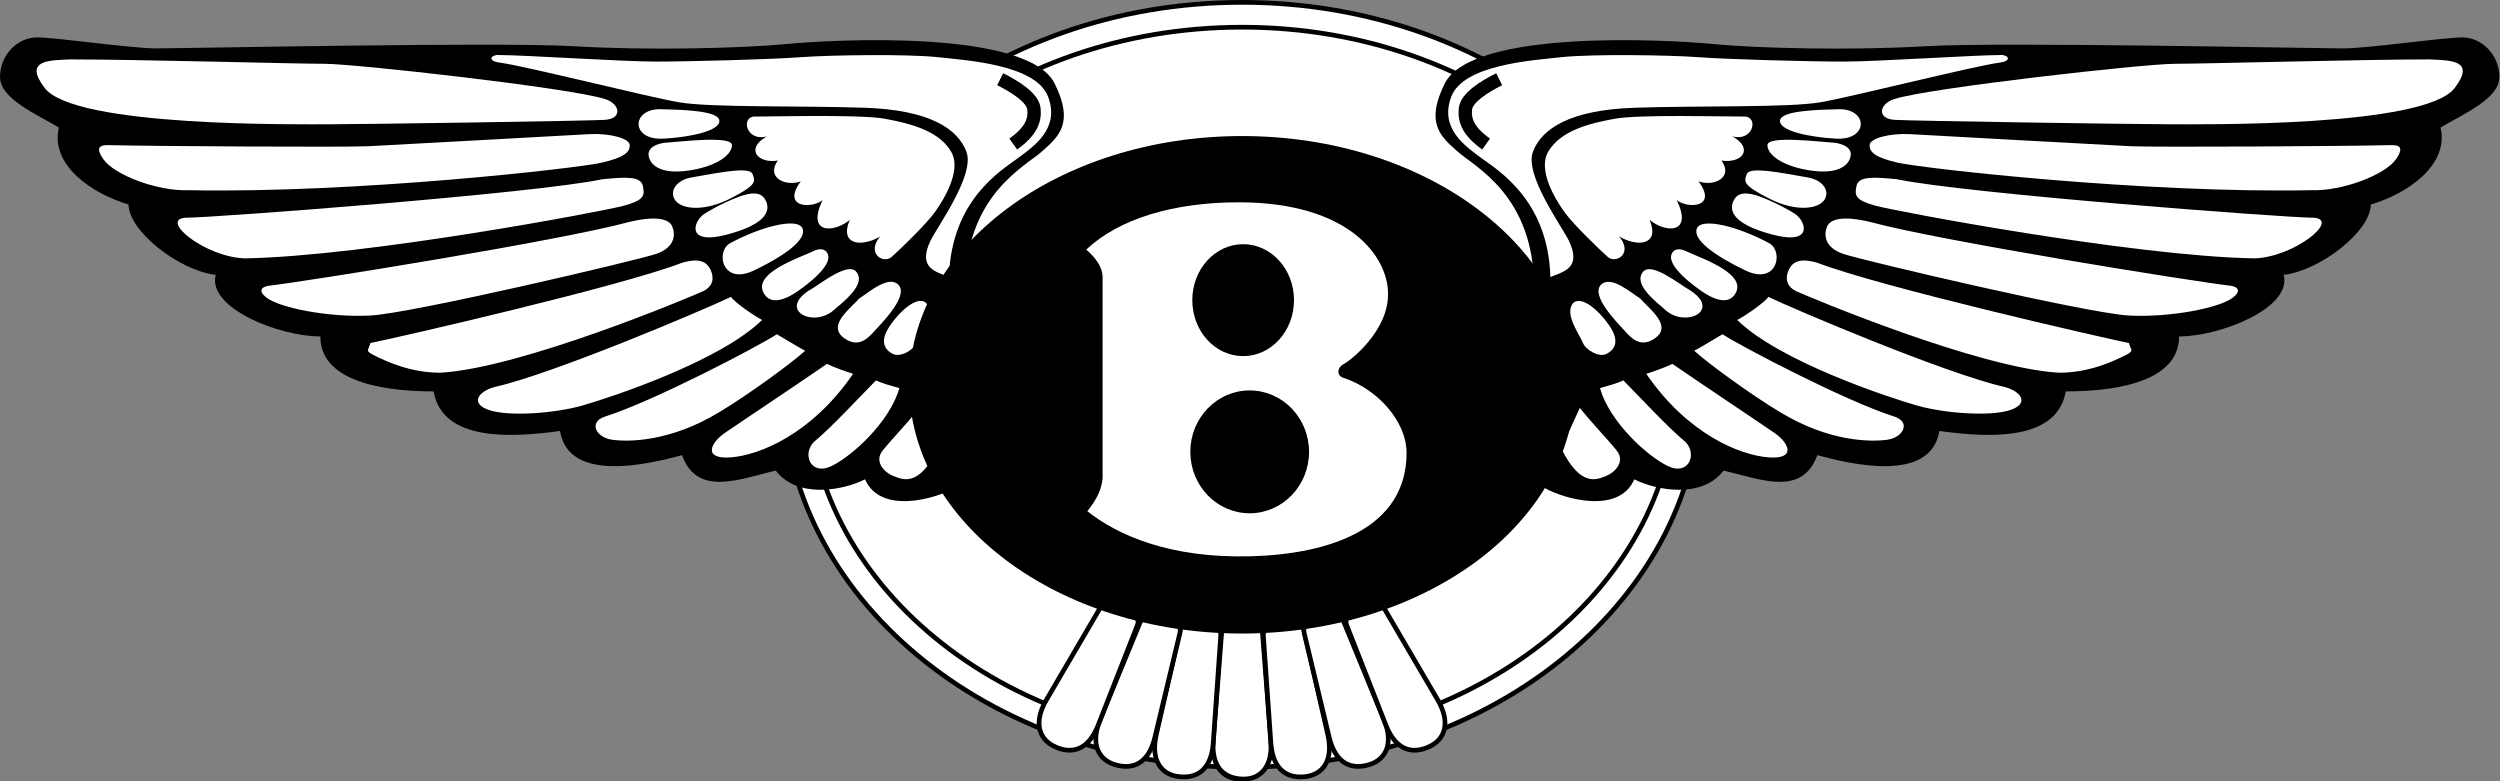
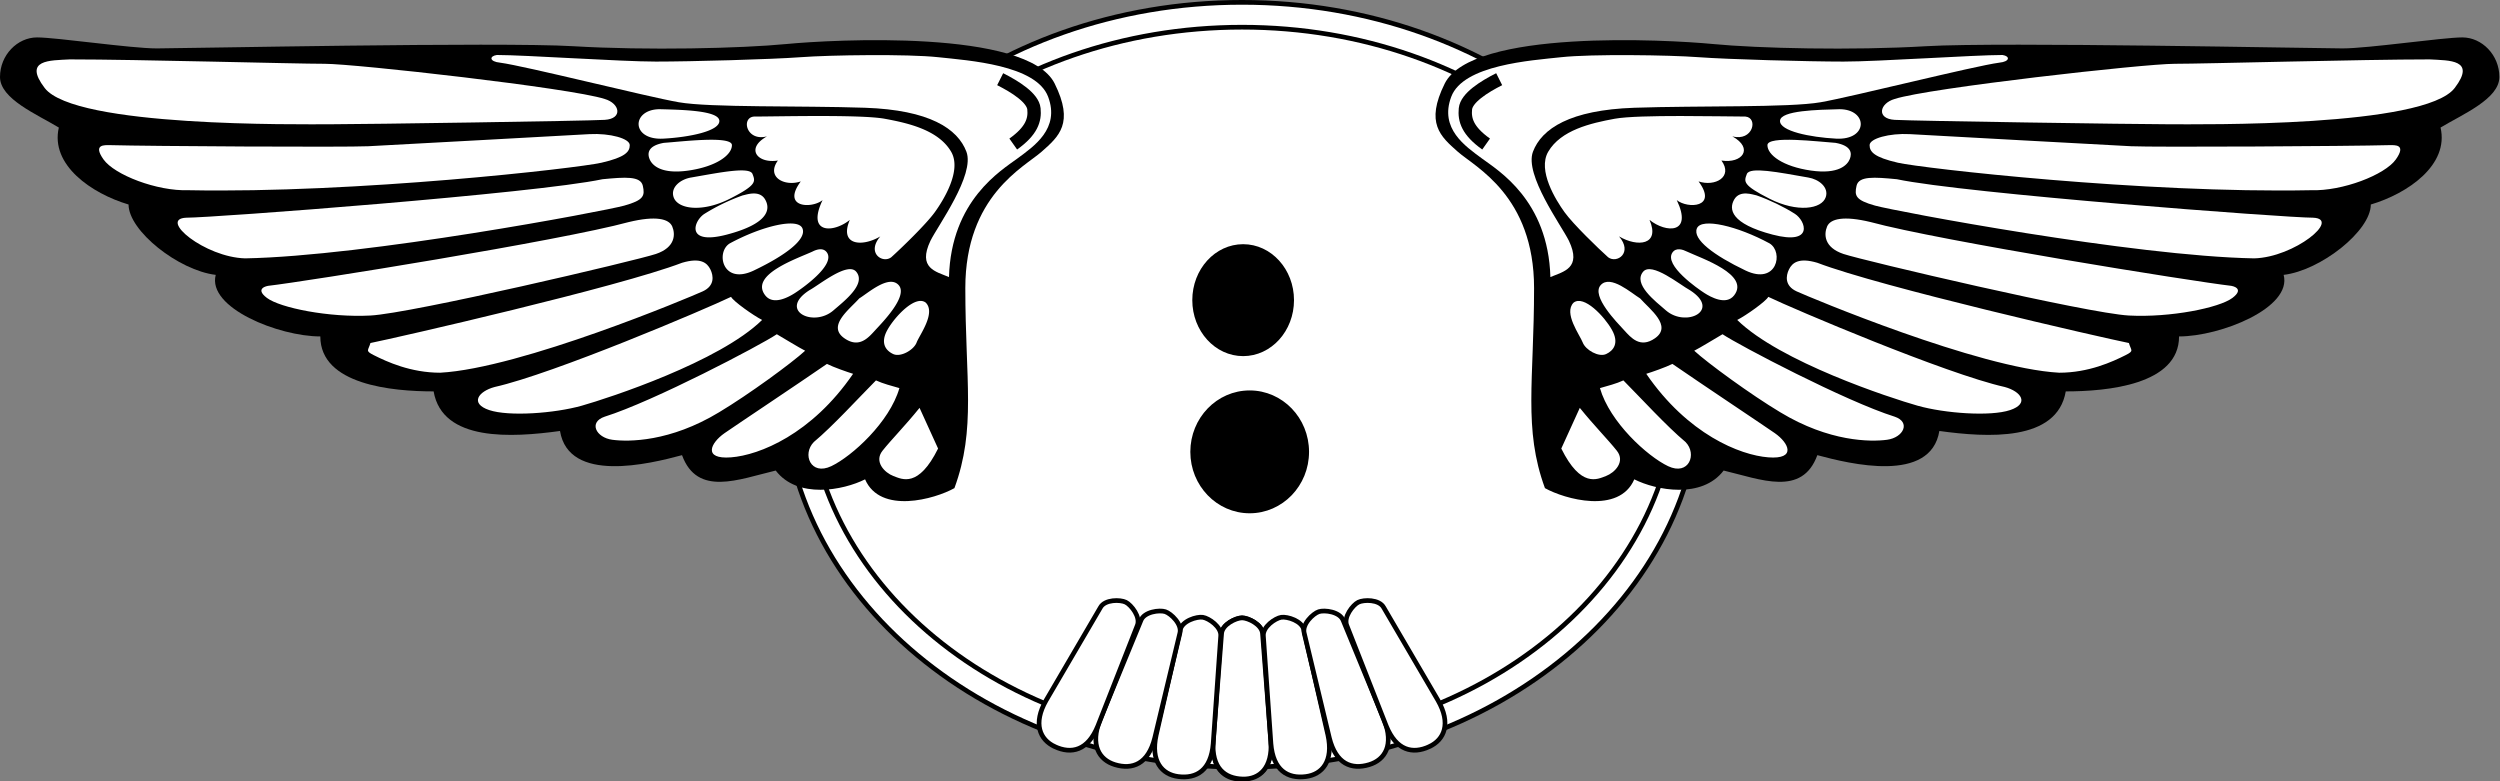
<svg xmlns="http://www.w3.org/2000/svg" xml:space="preserve" width="320" height="100" style="overflow:visible" viewBox="0 0 320 100">
  <rect x="0" y="0" width="320" height="100" fill="#808080" stroke="none" />
  <path d="M92.972 57.264c18.982 0 34.371-12.779 34.371-28.544 0-15.764-15.389-28.544-34.371-28.544-18.981 0-34.37 12.78-34.37 28.544s15.389 28.544 34.37 28.544z" style="fill:#fff;fill-rule:evenodd;stroke:#000;stroke-width:.351;stroke-miterlimit:2.613" transform="matrix(1.71 0 0 1.715 0 -.001)" />
  <path d="M92.972 55.407c17.962 0 32.525-11.948 32.525-26.688S110.934 2.031 92.972 2.031 60.448 13.981 60.448 28.72 75.01 55.407 92.972 55.407z" style="fill:#fff;fill-rule:evenodd;stroke:#000;stroke-width:.351;stroke-miterlimit:2.613" transform="matrix(1.71 0 0 1.715 0 -.001)" />
  <path d="M71.442 36.433c-1.468.82-5.545 1.969-6.688-.657-1.631.821-5.056 1.478-6.688-.656-2.773.656-5.872 1.97-7.014-1.148-2.447.656-8.482 2.134-9.134-1.805-3.588.492-8.808.82-9.46-2.954-3.099 0-8.481-.492-8.481-4.102-3.099 0-8.482-2.133-7.829-4.595-2.773-.328-6.525-3.282-6.525-5.251-2.772-.821-5.872-2.954-5.219-5.744C2.773 8.536 0 7.387 0 5.747s1.305-2.954 2.773-2.954 7.014.821 8.971.821c1.958 0 25.608-.492 31.154-.165 5.546.329 12.56.165 15.985-.164s18.036-1.124 20.063 2.954c1.468 2.954.327 3.938-.979 5.087-1.305 1.149-5.709 3.282-5.709 10.174s.815 10.502-.816 14.933" style="fill-rule:evenodd" transform="matrix(1.71 0 0 1.715 0 -.001)" />
  <path d="M5.22 4.434c5.056 0 16.8.328 19.083.328 2.284 0 18.432 1.805 20.959 2.625 1.142.329 1.387 1.477 0 1.559-1.386.082-18.023.329-20.47.329s-19.2.233-21.448-2.708c-1.632-2.133.407-2.051 1.876-2.133M8.237 10.833c2.936.082 17.615.164 19.328.082 1.712-.082 15.006-.82 16.556-.903 1.549-.082 3.018.328 3.018.821s-.326.902-2.121 1.313-18.35 2.297-30.909 2.051c-2.365.083-5.545-1.148-6.361-2.297s.081-1.067.489-1.067M13.946 16.249c2.039 0 26.097-1.805 31.154-2.872 1.713-.164 2.854-.246 3.018.492s.082 1.066-1.387 1.477c-1.468.41-19.328 3.774-28.381 3.938-3.018-.082-6.525-2.953-4.404-3.035M20.063 21.335c2.854-.328 21.856-3.364 26.995-4.759 2.039-.492 3.018-.246 3.262.328s.245 1.559-1.223 2.051-18.268 4.431-21.367 4.595-6.769-.574-7.748-1.313c-.98-.737.081-.902.081-.902M27.729 25.602c2.039-.41 18.595-4.184 23.325-5.989 1.386-.411 1.875 0 2.12.492.245.493.327 1.231-.571 1.641-.897.411-13.62 5.744-19.654 6.072-2.203 0-3.983-.814-4.975-1.313-.653-.329-.409-.329-.245-.903M54.723 22.156c-1.876.902-13.293 5.743-17.697 6.728-1.224.328-1.876 1.231-.408 1.723 1.468.493 4.893.247 6.932-.328 2.039-.574 10.316-3.281 13.497-6.399-.652-.329-2.161-1.396-2.324-1.724M58.148 24.946c-1.224.82-9.215 5.004-12.886 6.154-1.223.41-.652 1.559.571 1.723s4.322.164 7.992-2.052c2.202-1.313 5.464-3.692 6.443-4.594-.489-.247-1.549-.903-2.12-1.231M61.9 27.161c-2.087 1.438-6.901 4.636-7.666 5.169-1.061.738-1.631 1.969.489 1.805s6.035-1.723 9.134-6.235c-.407-.124-1.468-.493-1.957-.739M65.57 28.392c-1.305 1.313-3.262 3.445-4.648 4.595-.897.902-.245 2.543 1.305 1.805s4.363-3.281 5.097-5.825c-.572-.165-1.224-.329-1.754-.575M68.832 30.442c-1.06 1.313-2.12 2.38-2.773 3.2-.652.82.163 1.641.816 1.887s1.876.903 3.344-2.051z" style="fill:#fff;fill-rule:evenodd" transform="matrix(1.71 0 0 1.715 0 -.001)" />
  <path d="M37.189 4.105c2.12 0 9.297.492 11.907.492s8.645-.164 10.847-.328 7.992-.246 10.276 0 7.34.574 8.237 2.954-1.06 3.692-2.283 4.595c-1.224.903-4.975 3.118-5.138 8.861-.979-.41-2.365-.656-1.387-2.708.571-1.149 3.344-4.923 2.692-6.646-.653-1.723-2.773-3.118-7.585-3.282s-11.581 0-13.946-.411c-2.365-.41-11.5-2.708-13.375-2.954-.816-.08-.816-.49-.245-.573" style="fill:#fff;fill-rule:evenodd" transform="matrix(1.71 0 0 1.715 0 -.001)" />
  <path d="M56.436 8.7c1.712 0 7.992-.164 9.786.164s4.031.848 4.975 2.461c.815 1.395-.571 3.61-1.223 4.513-.653.902-2.528 2.708-3.262 3.364-.653.492-1.876-.328-.815-1.559-1.387.82-3.099.656-2.284-1.231-1.224.985-3.263 1.067-2.039-1.477-.815.656-3.099.575-1.631-1.395-1.224.41-2.61-.328-1.713-1.559-1.549.246-2.447-.902-.815-1.805-1.55.411-1.958-1.394-.979-1.476M49.393 8.151c-2.141 0-2.184 2.326.257 2.197 1.924-.102 4.239-.56 4.196-1.335-.043-.776-2.869-.819-4.453-.862M49.692 10.662c-1.199.216-1.242.775-1.071 1.206s.814 1.163 2.912.862 3.254-1.163 3.254-1.896-3.81-.258-5.095-.172M51.748 13.247c-.813.129-1.57.733-1.327 1.464.299.905 2.141 1.164 4.196.129s1.927-1.292 1.712-1.852c-.214-.56-2.355-.129-4.581.259M55.601 14.582a14.7 14.7 0 0 0-2.869 1.378c-.814.517-1.456 2.369 1.67 1.551s3.297-1.896 2.868-2.627c-.427-.733-1.412-.345-1.669-.302M54.628 18.166c-1.071.646-.557 3.144 1.798 2.024s3.981-2.326 3.639-3.145c-.342-.818-3.039-.172-5.437 1.121M60.833 18.769c-1.114.517-4.753 1.723-3.554 3.273.6.775 1.756.129 2.227-.172.471-.302 3.04-2.068 2.398-3.016-.282-.415-.814-.215-1.071-.085M60.584 21.663c-2.355 1.507.3 2.8 1.798 1.507.813-.701 2.475-1.966 1.712-2.886-.641-.775-2.782.991-3.51 1.379M64.317 22.274c-.728.818-2.433 2.053-1.113 2.972 1.113.775 1.798-.043 2.312-.603s2.483-2.542 1.755-3.36-2.312.603-2.954.991M69.298 22.59c-.771-.603-2.312 1.034-2.868 2.025-.557.99-.128 1.55.428 1.809.557.259 1.542-.301 1.755-.861.214-.561 1.455-2.198.685-2.973" style="fill:#fff;fill-rule:evenodd" transform="matrix(1.71 0 0 1.715 0 -.001)" />
  <path d="M74.867 5.911c1.142.574 2.446 1.395 2.528 2.215s-.163 1.641-1.55 2.625" style="fill:none;stroke:#000;stroke-width:1;stroke-miterlimit:2.613" transform="matrix(1.71 0 0 1.715 0 -.001)" />
  <path d="M115.645 36.433c1.468.82 5.546 1.969 6.688-.657 1.631.821 5.057 1.478 6.688-.656 2.772.656 5.872 1.97 7.014-1.148 2.446.656 8.481 2.134 9.134-1.805 3.589.492 8.809.82 9.461-2.954 3.099 0 8.481-.492 8.481-4.102 3.099 0 8.481-2.133 7.829-4.595 2.773-.328 6.524-3.282 6.524-5.251 2.772-.821 5.872-2.954 5.22-5.744 1.631-.984 4.404-2.133 4.404-3.774s-1.306-2.954-2.773-2.954-7.014.821-8.971.821c-1.958 0-25.608-.492-31.154-.165-5.546.329-12.56.165-15.984-.164-3.426-.328-18.036-1.124-20.063 2.954-1.468 2.954-.326 3.938.979 5.087s5.709 3.282 5.709 10.174-.817 10.502.814 14.933" style="fill-rule:evenodd" transform="matrix(1.71 0 0 1.715 0 -.001)" />
  <path d="M181.867 4.434c-5.057 0-16.801.328-19.084.328s-18.432 1.805-20.96 2.625c-1.142.329-1.386 1.477 0 1.559 1.387.082 18.023.329 20.471.329 2.446 0 19.2.233 21.449-2.708 1.631-2.133-.408-2.051-1.876-2.133M178.85 10.833c-2.937.082-17.616.164-19.329.082s-15.006-.82-16.556-.903c-1.549-.082-3.018.328-3.018.821s.327.902 2.121 1.313 18.35 2.297 30.909 2.051c2.365.083 5.546-1.148 6.361-2.297.816-1.149-.081-1.067-.488-1.067M173.141 16.249c-2.039 0-26.098-1.805-31.154-2.872-1.712-.164-2.854-.246-3.018.492s-.081 1.066 1.387 1.477c1.468.41 19.328 3.774 28.381 3.938 3.017-.082 6.524-2.953 4.404-3.035M167.024 21.335c-2.854-.328-21.857-3.364-26.995-4.759-2.039-.492-3.018-.246-3.263.328-.244.575-.244 1.559 1.224 2.051s18.269 4.431 21.367 4.595c3.1.164 6.77-.574 7.748-1.313.979-.737-.081-.902-.081-.902M159.357 25.602c-2.038-.41-18.594-4.184-23.324-5.989-1.387-.411-1.876 0-2.12.492-.245.493-.326 1.231.57 1.641.897.411 13.62 5.744 19.655 6.072 2.201 0 3.982-.814 4.975-1.313.653-.329.408-.329.244-.903M132.363 22.156c1.876.902 13.293 5.743 17.697 6.728 1.224.328 1.876 1.231.407 1.723-1.468.493-4.893.247-6.932-.328-2.039-.574-10.316-3.281-13.497-6.399.653-.329 2.162-1.396 2.325-1.724M128.938 24.946c1.224.82 9.216 5.004 12.886 6.154 1.224.41.652 1.559-.57 1.723-1.224.164-4.322.164-7.992-2.052-2.203-1.313-5.465-3.692-6.443-4.594.488-.247 1.548-.903 2.119-1.231M125.187 27.161c2.087 1.438 6.901 4.636 7.666 5.169 1.061.738 1.631 1.969-.489 1.805s-6.035-1.723-9.135-6.235c.408-.124 1.468-.493 1.958-.739M121.517 28.392c1.305 1.313 3.262 3.445 4.648 4.595.896.902.245 2.543-1.305 1.805s-4.363-3.281-5.098-5.825c.572-.165 1.224-.329 1.755-.575M118.254 30.442c1.061 1.313 2.121 2.38 2.773 3.2s-.163 1.641-.815 1.887c-.653.246-1.876.903-3.344-2.051z" style="fill:#fff;fill-rule:evenodd" transform="matrix(1.71 0 0 1.715 0 -.001)" />
  <path d="M149.897 4.105c-2.12 0-9.297.492-11.907.492s-8.645-.164-10.847-.328-7.992-.246-10.275 0-7.34.574-8.237 2.954 1.061 3.692 2.283 4.595c1.224.903 4.976 3.118 5.139 8.861.979-.41 2.364-.656 1.386-2.708-.57-1.149-3.344-4.923-2.691-6.646s2.772-3.118 7.585-3.282c4.812-.164 11.581 0 13.946-.411 2.364-.41 11.499-2.708 13.374-2.954.815-.08.815-.49.244-.573" style="fill:#fff;fill-rule:evenodd" transform="matrix(1.71 0 0 1.715 0 -.001)" />
  <path d="M130.65 8.7c-1.713 0-7.992-.164-9.786.164-1.795.328-4.031.848-4.975 2.461-.816 1.395.57 3.61 1.223 4.513.652.902 2.528 2.708 3.263 3.364.652.492 1.875-.328.815-1.559 1.386.82 3.099.656 2.283-1.231 1.224.985 3.263 1.067 2.039-1.477.815.656 3.099.575 1.631-1.395 1.224.41 2.61-.328 1.713-1.559 1.549.246 2.446-.902.815-1.805 1.551.411 1.958-1.394.979-1.476M137.693 8.151c2.142 0 2.185 2.326-.257 2.197-1.924-.102-4.238-.56-4.195-1.335.043-.776 2.868-.819 4.452-.862M137.395 10.662c1.198.216 1.241.775 1.07 1.206s-.814 1.163-2.911.862c-2.099-.302-3.255-1.163-3.255-1.896s3.81-.258 5.096-.172M135.339 13.247c.813.129 1.569.733 1.327 1.464-.3.905-2.141 1.164-4.195.129-2.056-1.034-1.927-1.292-1.713-1.852s2.354-.129 4.581.259M131.485 14.582c.985.344 2.056.861 2.869 1.378s1.456 2.369-1.67 1.551-3.297-1.896-2.868-2.627c.428-.733 1.413-.345 1.669-.302M132.458 18.166c1.07.646.557 3.144-1.798 2.024s-3.982-2.326-3.641-3.145c.343-.818 3.042-.172 5.439 1.121M126.254 18.769c1.112.517 4.752 1.723 3.554 3.273-.6.775-1.756.129-2.227-.172-.471-.302-3.04-2.068-2.397-3.016.281-.415.813-.215 1.07-.085M126.503 21.663c2.354 1.507-.301 2.8-1.799 1.507-.813-.701-2.475-1.966-1.713-2.886.643-.775 2.783.991 3.512 1.379M122.77 22.274c.728.818 2.432 2.053 1.113 2.972-1.113.775-1.799-.043-2.313-.603s-2.483-2.542-1.755-3.36 2.312.603 2.955.991M117.788 22.59c.771-.603 2.313 1.034 2.869 2.025.557.99.128 1.55-.429 1.809s-1.541-.301-1.755-.861c-.214-.561-1.455-2.198-.685-2.973" style="fill:#fff;fill-rule:evenodd" transform="matrix(1.71 0 0 1.715 0 -.001)" />
  <path d="M112.219 5.911c-1.142.574-2.446 1.395-2.527 2.215-.082.82.163 1.641 1.549 2.625" style="fill:none;stroke:#000;stroke-width:1;stroke-miterlimit:2.613" transform="matrix(1.71 0 0 1.715 0 -.001)" />
  <path d="M92.913 58.145c-1.245.03-2.233-.825-2.097-2.82l.623-8.01c.026-.708 1.086-1.2 1.534-1.2.449 0 1.509.492 1.535 1.2l.622 8.01c.136 1.994-.852 2.785-2.217 2.82z" style="fill:#fff;fill-rule:evenodd;stroke:#000;stroke-width:.351;stroke-miterlimit:2.613" transform="matrix(1.71 0 0 1.715 0 -.001)" />
  <path d="M93.032 58.145c1.244.03 2.233-.825 2.097-2.82l-.622-8.01c-.025-.708-1.086-1.2-1.535-1.2s-1.508.492-1.534 1.2l-.623 8.01c-.136 1.994.85 2.785 2.217 2.82z" style="fill:#fff;fill-rule:evenodd;stroke:#000;stroke-width:.351;stroke-miterlimit:2.613" transform="matrix(1.71 0 0 1.715 0 -.001)" />
  <path d="M97.742 57.961c1.234-.155 2.086-1.148 1.657-3.102l-1.795-7.828c-.13-.696-1.25-1.025-1.694-.959-.443.067-1.419.712-1.34 1.416l.563 8.014c.16 1.993 1.252 2.63 2.609 2.459z" style="fill:#fff;fill-rule:evenodd;stroke:#000;stroke-width:.351;stroke-miterlimit:2.613" transform="matrix(1.71 0 0 1.715 0 -.001)" />
  <path d="M102.485 57.072c1.193-.359 1.868-1.481 1.124-3.336l-3.063-7.42c-.242-.666-1.401-.803-1.828-.663-.426.141-1.283.938-1.089 1.621l1.879 7.808c.485 1.94 1.668 2.385 2.977 1.99z" style="fill:#fff;fill-rule:evenodd;stroke:#000;stroke-width:.351;stroke-miterlimit:2.613" transform="matrix(1.71 0 0 1.715 0 -.001)" />
  <path d="M106.985 55.728c1.132-.522 1.646-1.729.651-3.461l-4.058-6.919c-.333-.625-1.5-.599-1.903-.4-.402.199-1.14 1.109-.854 1.757l2.94 7.47c.75 1.851 1.981 2.127 3.224 1.553zM88.203 57.961c-1.235-.155-2.087-1.148-1.658-3.102l1.795-7.828c.13-.696 1.251-1.025 1.694-.959.443.067 1.419.712 1.34 1.416l-.563 8.014c-.159 1.993-1.251 2.63-2.608 2.459z" style="fill:#fff;fill-rule:evenodd;stroke:#000;stroke-width:.351;stroke-miterlimit:2.613" transform="matrix(1.71 0 0 1.715 0 -.001)" />
  <path d="M83.459 57.072c-1.192-.359-1.868-1.481-1.123-3.336l3.061-7.42c.242-.666 1.402-.803 1.829-.663s1.282.938 1.088 1.621l-1.878 7.808c-.485 1.94-1.666 2.385-2.977 1.99z" style="fill:#fff;fill-rule:evenodd;stroke:#000;stroke-width:.351;stroke-miterlimit:2.613" transform="matrix(1.71 0 0 1.715 0 -.001)" />
  <path d="M78.959 55.728c-1.132-.522-1.646-1.729-.651-3.461l4.058-6.919c.333-.625 1.5-.599 1.903-.4s1.14 1.109.854 1.757l-2.94 7.47c-.749 1.851-1.981 2.127-3.224 1.553z" style="fill:#fff;fill-rule:evenodd;stroke:#000;stroke-width:.351;stroke-miterlimit:2.613" transform="matrix(1.71 0 0 1.715 0 -.001)" />
-   <path d="M92.972 47.285c13.758 0 24.913-8.312 24.913-18.565s-11.154-18.565-24.913-18.565S68.06 18.467 68.06 28.72s11.154 18.565 24.912 18.565" style="fill-rule:evenodd" transform="matrix(1.71 0 0 1.715 0 -.001)" />
  <path d="M103.9 21.91c0-2.708-2.854-6.81-11.173-6.81-4.893 0-8.971 1.23-11.417 3.528.571.492 1.223 1.231 1.223 2.051v15.015c-.082.902-.489 1.641-1.142 2.461 2.284 1.805 6.199 3.528 12.234 3.364s11.662-2.134 11.662-7.713c0-2.379-2.202-4.759-4.648-5.579-.652-.164-.55-.811-.041-1.067.489-.245 3.343-2.461 3.302-5.25" style="fill:#fff;fill-rule:evenodd" transform="matrix(1.71 0 0 1.715 0 -.001)" />
  <path d="M93.054 26.58c2.102 0 3.807-1.871 3.807-4.177 0-2.307-1.705-4.177-3.807-4.177s-3.806 1.87-3.806 4.177 1.704 4.177 3.806 4.177" style="fill-rule:evenodd" transform="matrix(1.71 0 0 1.715 0 -.001)" />
  <path d="M93.543 38.134c2.356 0 4.268-1.974 4.268-4.409s-1.911-4.409-4.268-4.409-4.267 1.974-4.267 4.409 1.911 4.409 4.267 4.409z" style="fill-rule:evenodd;stroke:#000;stroke-width:.351;stroke-miterlimit:2.613" transform="matrix(1.71 0 0 1.715 0 -.001)" />
</svg>